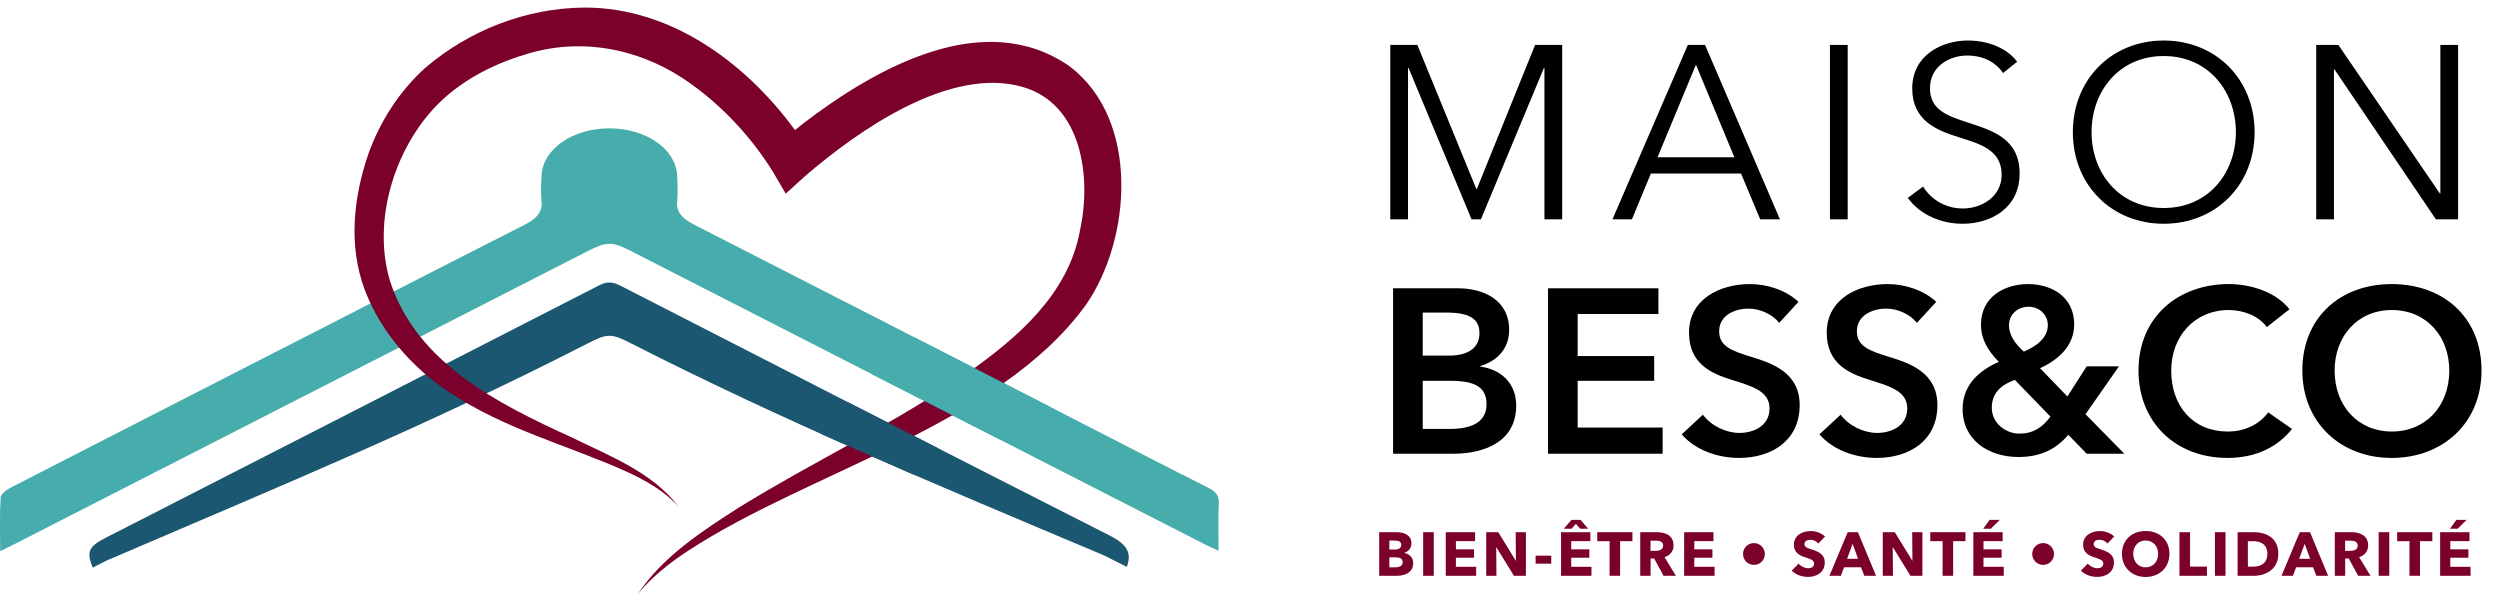
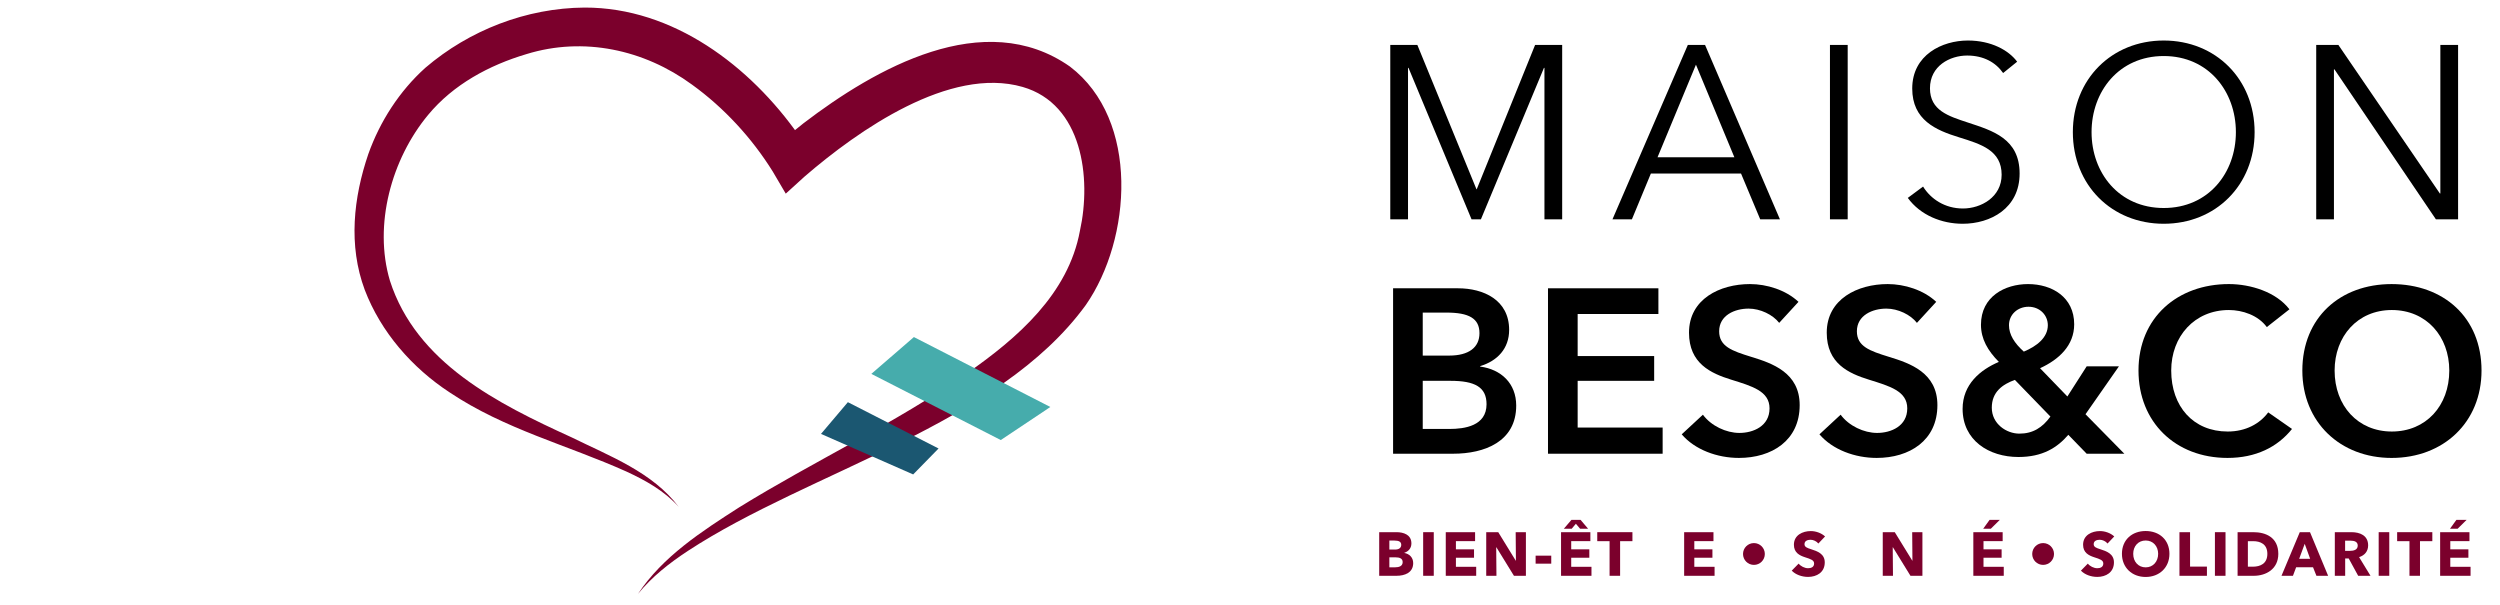
<svg xmlns="http://www.w3.org/2000/svg" version="1.1" id="Calque_1" x="0px" y="0px" width="344.919px" height="83.443px" viewBox="0 0 344.919 83.443" enable-background="new 0 0 344.919 83.443" xml:space="preserve">
  <g>
    <g>
      <path fill="#7B002C" d="M192.681,79.441h-2.396v-6.018h2.396c0.935,0,2.047,0.332,2.047,1.548c0,0.663-0.397,1.104-0.984,1.3    v0.018c0.688,0.119,1.231,0.612,1.231,1.402C194.975,79,193.828,79.441,192.681,79.441z M192.4,74.58h-0.714v1.241h0.782    c0.543,0,0.858-0.23,0.858-0.655C193.327,74.758,193.011,74.58,192.4,74.58z M192.494,76.891h-0.808v1.378h0.816    c0.459,0,1.021-0.128,1.021-0.715C193.523,77.054,193.115,76.891,192.494,76.891z" />
      <path fill="#7B002C" d="M196.35,79.441v-6.018h1.463v6.018H196.35z" />
      <path fill="#7B002C" d="M199.469,79.441v-6.018h4.045v1.233h-2.645v1.131h2.499v1.164h-2.499v1.248h2.798v1.241H199.469z" />
      <path fill="#7B002C" d="M208.875,79.441l-2.422-3.935h-0.025l0.033,3.935h-1.41v-6.018h1.657l2.414,3.928h0.025l-0.033-3.928    h1.411v6.018H208.875z" />
      <path fill="#7B002C" d="M211.865,77.767v-1.104h2.158v1.104H211.865z" />
      <path fill="#7B002C" d="M215.374,79.441v-6.018h4.046v1.233h-2.643v1.131h2.499v1.164h-2.499v1.248h2.795v1.241H215.374z     M218,72.948l-0.579-0.689l-0.576,0.689h-1.088l1.053-1.225h1.258l1.037,1.225H218z" />
      <path fill="#7B002C" d="M223.522,74.664v4.776h-1.453v-4.776h-1.7v-1.241h4.853v1.241H223.522z" />
-       <path fill="#7B002C" d="M229.521,79.441l-1.302-2.387h-0.491v2.387H226.3v-6.018h2.294c1.155,0,2.303,0.443,2.303,1.82    c0,0.808-0.476,1.386-1.248,1.623l1.572,2.574H229.521z M228.493,74.596h-0.774v1.403h0.689c0.467,0,1.053-0.119,1.053-0.73    C229.46,74.707,228.926,74.596,228.493,74.596z" />
      <path fill="#7B002C" d="M232.358,79.441v-6.018h4.045v1.233h-2.643v1.131h2.499v1.164h-2.499v1.248h2.796v1.241H232.358z" />
      <path fill="#7B002C" d="M241.986,77.937c-0.833,0-1.505-0.672-1.505-1.504c0-0.833,0.672-1.505,1.505-1.505    c0.832,0,1.503,0.672,1.503,1.505C243.489,77.265,242.818,77.937,241.986,77.937z" />
      <path fill="#7B002C" d="M250.874,74.988c-0.247-0.314-0.697-0.519-1.072-0.519c-0.373,0-0.841,0.127-0.841,0.604    c0,0.399,0.356,0.527,0.927,0.706c0.814,0.264,1.869,0.611,1.869,1.81c0,1.386-1.114,2.006-2.303,2.006    c-0.859,0-1.727-0.314-2.253-0.866l0.953-0.969c0.288,0.365,0.824,0.637,1.3,0.637c0.442,0,0.833-0.17,0.833-0.654    c0-0.459-0.459-0.603-1.25-0.858c-0.766-0.247-1.537-0.638-1.537-1.725c0-1.335,1.205-1.888,2.328-1.888    c0.679,0,1.443,0.256,1.972,0.739L250.874,74.988z" />
-       <path fill="#7B002C" d="M257.22,79.441l-0.469-1.181h-2.328l-0.441,1.181H252.4l2.524-6.018h1.41l2.501,6.018H257.22z     M255.604,75.03l-0.765,2.066h1.514L255.604,75.03z" />
      <path fill="#7B002C" d="M263.583,79.441l-2.423-3.935h-0.025l0.035,3.935h-1.411v-6.018h1.658l2.414,3.928h0.023l-0.033-3.928    h1.41v6.018H263.583z" />
-       <path fill="#7B002C" d="M269.47,74.664v4.776h-1.453v-4.776h-1.7v-1.241h4.853v1.241H269.47z" />
      <path fill="#7B002C" d="M272.256,79.441v-6.018h4.046v1.233h-2.643v1.131h2.499v1.164h-2.499v1.248h2.795v1.241H272.256z     M274.669,72.948h-1.053l0.884-1.225h1.41L274.669,72.948z" />
      <path fill="#7B002C" d="M281.884,77.937c-0.833,0-1.504-0.672-1.504-1.504c0-0.833,0.671-1.505,1.504-1.505    c0.832,0,1.503,0.672,1.503,1.505C283.387,77.265,282.716,77.937,281.884,77.937z" />
      <path fill="#7B002C" d="M290.772,74.988c-0.246-0.314-0.696-0.519-1.071-0.519c-0.374,0-0.841,0.127-0.841,0.604    c0,0.399,0.355,0.527,0.926,0.706c0.814,0.264,1.87,0.611,1.87,1.81c0,1.386-1.114,2.006-2.303,2.006    c-0.86,0-1.727-0.314-2.253-0.866l0.952-0.969c0.287,0.365,0.824,0.637,1.301,0.637c0.442,0,0.833-0.17,0.833-0.654    c0-0.459-0.46-0.603-1.25-0.858c-0.766-0.247-1.538-0.638-1.538-1.725c0-1.335,1.206-1.888,2.328-1.888    c0.68,0,1.444,0.256,1.972,0.739L290.772,74.988z" />
      <path fill="#7B002C" d="M296.031,79.603c-1.879,0-3.273-1.291-3.273-3.195c0-1.93,1.395-3.145,3.273-3.145    c1.887,0,3.28,1.215,3.28,3.145C299.311,78.312,297.917,79.603,296.031,79.603z M296.031,74.572c-1.021,0-1.716,0.782-1.716,1.836    c0,1.088,0.703,1.869,1.716,1.869c1.011,0,1.724-0.781,1.724-1.869C297.754,75.354,297.051,74.572,296.031,74.572z" />
      <path fill="#7B002C" d="M300.694,79.441v-6.018h1.463v4.751h2.328v1.267H300.694z" />
      <path fill="#7B002C" d="M305.587,79.441v-6.018h1.462v6.018H305.587z" />
      <path fill="#7B002C" d="M310.958,79.441h-2.243v-6.018h2.175c1.709,0,3.443,0.715,3.443,2.992    C314.333,78.531,312.617,79.441,310.958,79.441z M310.857,74.664h-0.723v3.52h0.688c1.038,0,1.999-0.425,1.999-1.769    C312.821,75.065,311.86,74.664,310.857,74.664z" />
      <path fill="#7B002C" d="M319.591,79.441l-0.469-1.181h-2.328l-0.441,1.181h-1.581l2.523-6.018h1.411l2.5,6.018H319.591z     M317.976,75.03l-0.765,2.066h1.514L317.976,75.03z" />
      <path fill="#7B002C" d="M325.351,79.441l-1.302-2.387h-0.491v2.387h-1.428v-6.018h2.294c1.156,0,2.303,0.443,2.303,1.82    c0,0.808-0.476,1.386-1.248,1.623l1.573,2.574H325.351z M324.323,74.596h-0.774v1.403h0.689c0.467,0,1.053-0.119,1.053-0.73    C325.291,74.707,324.756,74.596,324.323,74.596z" />
      <path fill="#7B002C" d="M328.18,79.441v-6.018h1.462v6.018H328.18z" />
      <path fill="#7B002C" d="M333.88,74.664v4.776h-1.452v-4.776h-1.7v-1.241h4.854v1.241H333.88z" />
      <path fill="#7B002C" d="M336.66,79.441v-6.018h4.045v1.233h-2.644v1.131h2.498v1.164h-2.498v1.248h2.797v1.241H336.66z     M339.074,72.948h-1.055l0.885-1.225h1.41L339.074,72.948z" />
    </g>
    <g>
      <path d="M203.706,26.115h0.034l8.054-19.914h3.736v24.059h-2.446V9.363h-0.068l-8.699,20.898h-1.291l-8.698-20.898h-0.068v20.898    h-2.447V6.202h3.737L203.706,26.115z" />
      <path d="M225.149,30.261h-2.682l10.397-24.059h2.379l10.33,24.059h-2.72l-2.648-6.32h-12.438L225.149,30.261z M228.685,21.698    h10.602l-5.301-12.776L228.685,21.698z" />
      <path d="M254.922,30.261h-2.447V6.202h2.447V30.261z" />
      <path d="M276.367,10.076c-1.02-1.46-2.686-2.413-4.962-2.413c-2.379,0-5.132,1.428-5.132,4.52c0,3.058,2.549,3.839,5.232,4.724    c3.398,1.121,7.136,2.208,7.136,7.033s-4.044,6.932-7.849,6.932c-2.923,0-5.846-1.189-7.579-3.567l2.108-1.564    c1.053,1.7,2.991,3.025,5.504,3.025c2.481,0,5.336-1.562,5.336-4.655c0-3.365-2.821-4.214-5.878-5.166    c-3.196-0.985-6.457-2.379-6.457-6.729c0-4.655,4.145-6.625,7.679-6.625c3.229,0,5.641,1.358,6.797,2.922L276.367,10.076z" />
      <path d="M298.524,30.872c-7.169,0-12.538-5.334-12.538-12.641c0-7.306,5.369-12.641,12.538-12.641    c7.171,0,12.539,5.335,12.539,12.641C311.063,25.538,305.695,30.872,298.524,30.872z M298.524,7.731    c-6.185,0-9.957,4.894-9.957,10.5s3.772,10.467,9.957,10.467c6.186,0,9.956-4.86,9.956-10.467S304.709,7.731,298.524,7.731z" />
      <path d="M336.621,26.694h0.069V6.202h2.446v24.059h-3.06l-14-20.694h-0.068v20.694h-2.446V6.202h3.059L336.621,26.694z" />
    </g>
    <g>
      <path d="M192.199,39.775h8.964c3.477,0,7.05,1.58,7.05,5.739c0,2.578-1.625,4.286-3.996,4.996v0.064    c2.892,0.387,4.971,2.32,4.971,5.383c0,4.966-4.353,6.642-8.706,6.642h-8.282V39.775z M196.292,49.06h3.638    c2.729,0,4.189-1.129,4.189-3.095c0-2.032-1.46-2.838-4.547-2.838h-3.28V49.06z M196.292,59.182h3.669    c2.113,0,5.134-0.418,5.134-3.416c0-2.387-1.657-3.225-4.971-3.225h-3.832V59.182z" />
      <path d="M213.573,39.775h15.233v3.547h-11.141v5.803h10.556v3.417h-10.556v6.446h11.725v3.611h-15.817V39.775z" />
      <path d="M245.47,44.545c-0.875-1.128-2.598-1.967-4.222-1.967c-1.884,0-4.061,0.904-4.061,3.128c0,2.096,1.787,2.708,4.385,3.514    c2.956,0.903,6.725,2.192,6.725,6.674c0,4.9-3.866,7.285-8.381,7.285c-2.988,0-6.075-1.127-7.893-3.255l2.923-2.709    c1.138,1.549,3.216,2.516,5.035,2.516c1.915,0,4.158-0.935,4.158-3.386c0-2.386-2.404-3.062-5.296-3.965    c-2.794-0.87-5.814-2.225-5.814-6.48c0-4.642,4.257-6.706,8.414-6.706c2.305,0,4.936,0.807,6.691,2.451L245.47,44.545z" />
      <path d="M264.473,44.545c-0.876-1.128-2.598-1.967-4.222-1.967c-1.886,0-4.061,0.904-4.061,3.128c0,2.096,1.786,2.708,4.385,3.514    c2.956,0.903,6.724,2.192,6.724,6.674c0,4.9-3.866,7.285-8.38,7.285c-2.989,0-6.075-1.127-7.893-3.255l2.922-2.709    c1.138,1.549,3.215,2.516,5.035,2.516c1.916,0,4.158-0.935,4.158-3.386c0-2.386-2.404-3.062-5.295-3.965    c-2.794-0.87-5.814-2.225-5.814-6.48c0-4.642,4.256-6.706,8.413-6.706c2.306,0,4.937,0.807,6.692,2.451L264.473,44.545z" />
      <path d="M287.732,57.152l5.359,5.447h-5.197l-2.533-2.61c-1.527,1.772-3.541,3.062-6.887,3.062c-4.061,0-7.698-2.289-7.698-6.642    c0-3.385,2.436-5.384,5.002-6.479c-1.526-1.548-2.469-3.16-2.469-5.127c0-3.9,3.313-5.609,6.496-5.609    c3.313,0,6.366,1.807,6.366,5.545c0,2.935-2.11,4.87-4.709,6.062l3.77,3.901l2.662-4.159h4.451L287.732,57.152z M277.987,52.412    c-1.688,0.612-3.184,1.645-3.184,3.837c0,2.256,2.047,3.578,3.801,3.578c1.884,0,3.183-0.84,4.288-2.354L277.987,52.412z     M277.174,44.868c0,1.289,0.748,2.483,2.047,3.644c1.786-0.742,3.313-1.935,3.313-3.644c0-1.386-1.105-2.547-2.663-2.547    C278.376,42.322,277.174,43.386,277.174,44.868z" />
      <path d="M312.746,45.127c-1.203-1.645-3.378-2.354-5.23-2.354c-4.743,0-7.959,3.644-7.959,8.35c0,4.965,3.054,8.414,7.796,8.414    c2.469,0,4.418-1.062,5.587-2.643l3.282,2.288c-2.014,2.515-5.003,3.997-8.9,3.997c-7.18,0-12.28-4.932-12.28-12.057    c0-7.317,5.394-11.929,12.475-11.929c2.988,0,6.528,1.097,8.349,3.482L312.746,45.127z" />
      <path d="M329.961,39.194c7.18,0,12.409,4.611,12.409,11.929c0,7.125-5.229,12.057-12.409,12.057    c-7.081,0-12.312-4.932-12.312-12.057C317.65,43.805,322.88,39.194,329.961,39.194z M329.995,59.536    c4.709,0,7.927-3.546,7.927-8.414c0-4.706-3.151-8.35-7.927-8.35c-4.743,0-7.894,3.644-7.894,8.35    C322.101,55.99,325.316,59.536,329.995,59.536z" />
    </g>
    <g>
-       <path fill="#46ACAC" d="M0.021,76.044c0-2.65-0.08-5.033,0.067-7.409c0.029-0.479,0.792-1.052,1.422-1.376    c13.887-7.138,27.807-14.245,41.716-21.358c9.732-4.978,19.447-9.972,29.208-14.921c1.584-0.801,2.418-1.724,2.285-3.147    c-0.114-1.21-0.068-2.432-0.004-3.647c0.193-3.667,4.351-6.507,9.43-6.477c5.006,0.028,9.066,2.836,9.279,6.452    c0.071,1.214,0.112,2.437,0,3.646c-0.132,1.418,0.674,2.338,2.265,3.149c18.409,9.392,36.784,18.821,55.167,28.241    c5.244,2.687,10.459,5.406,15.753,8.042c1.182,0.588,1.596,1.207,1.546,2.213c-0.106,2.104-0.032,4.212-0.032,6.537    c-0.771-0.358-1.334-0.597-1.864-0.869c-26.402-13.492-52.8-26.987-79.199-40.482c-2.619-1.338-3.355-1.333-6.006,0.022    C54.758,48.103,28.461,61.544,2.164,74.987C1.564,75.293,0.949,75.585,0.021,76.044" />
-       <path fill="#1B5771" d="M155.457,78.206c-2.16-1.089-1.085-0.534-3.159-1.59c-24.262-10.205-44.49-18.682-65.158-29.203    c-2.846-1.449-3.277-1.449-6.139,0.012C58.933,58.704,41.003,66.051,14.8,77.3c-0.656,0.336-1.323,0.661-2.012,1.006    c-0.884-2.174-0.563-2.906,1.76-4.093c22.679-11.592,45.366-23.176,68.017-34.798c1.187-0.608,1.929-0.566,3.071,0.019    c22.451,11.512,44.909,23.018,67.446,34.442C155.277,74.99,156.264,76.131,155.457,78.206" />
      <path fill="#7B002C" d="M93.644,69.937c-1.976-2.213-4.581-3.659-7.223-4.881c-8.148-3.66-16.771-5.822-24.383-10.916    c-5.159-3.374-9.495-8.32-11.718-14.157c-2.283-6.132-1.555-12.713,0.498-18.736c1.595-4.483,4.296-8.686,7.868-11.895    c6.07-5.195,13.956-8.256,21.979-8.308c12.212-0.02,22.831,8.066,29.576,17.686c0.419,0.661,0.944,1.347,1.34,2.057l-4.435-0.671    c1.241-1.13,2.408-2.085,3.699-3.1c9.879-7.552,24.925-16.143,36.771-7.834c9.66,7.362,8.511,23.795,2.194,32.894    c-12.059,16.588-38.124,22.929-54.916,33.938c-2.528,1.664-4.941,3.549-6.875,5.926c3.412-5.159,8.809-8.635,13.929-11.921    c10.352-6.403,21.525-11.59,31.461-18.518c6.98-4.853,13.988-10.957,15.584-19.648c1.624-7.33,0.329-17.484-7.9-19.858    C131.036,9.1,118.4,17.988,111.043,24.325l-2.634,2.393l-1.8-3.063c-2.878-4.621-6.728-8.799-11.129-11.976    C88.845,6.82,80.497,5.044,72.658,7.457c-5.165,1.534-10.121,4.199-13.593,8.396c-5.052,6.08-7.557,15.172-5.272,22.864    c3.638,11.338,14.826,16.956,25.06,21.618C84.066,62.906,90.029,65.137,93.644,69.937" />
      <polygon fill="#46ACAC" points="120.215,51.585 138.073,60.713 144.911,56.15 126.088,46.503   " />
      <polygon fill="#1B5771" points="113.272,59.864 125.988,65.457 129.491,61.877 116.979,55.488   " />
    </g>
  </g>
</svg>